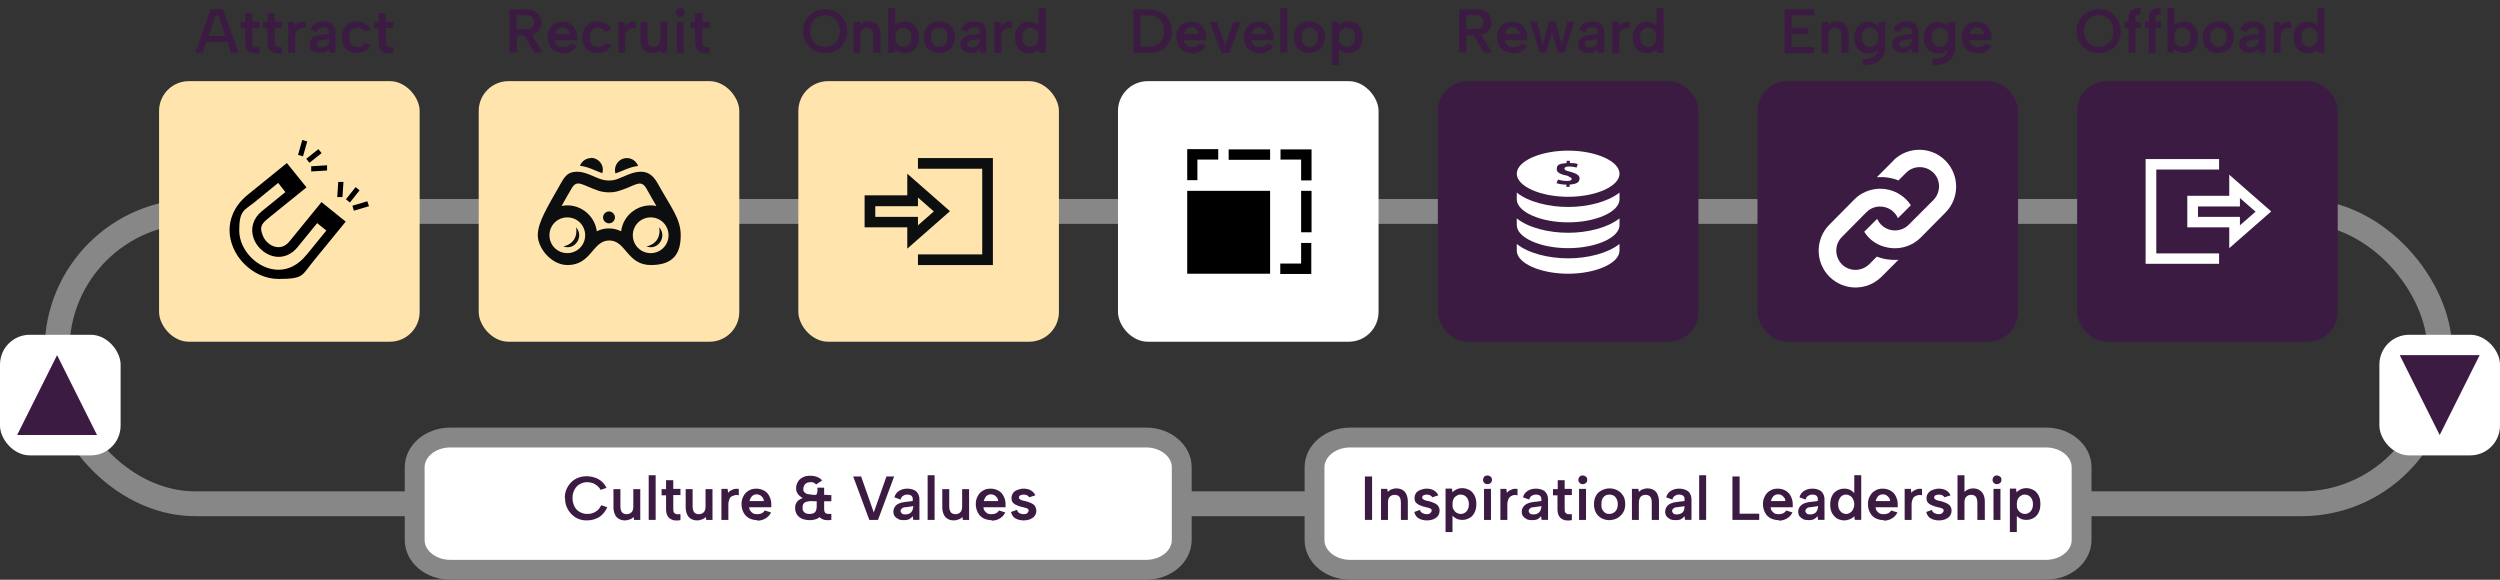
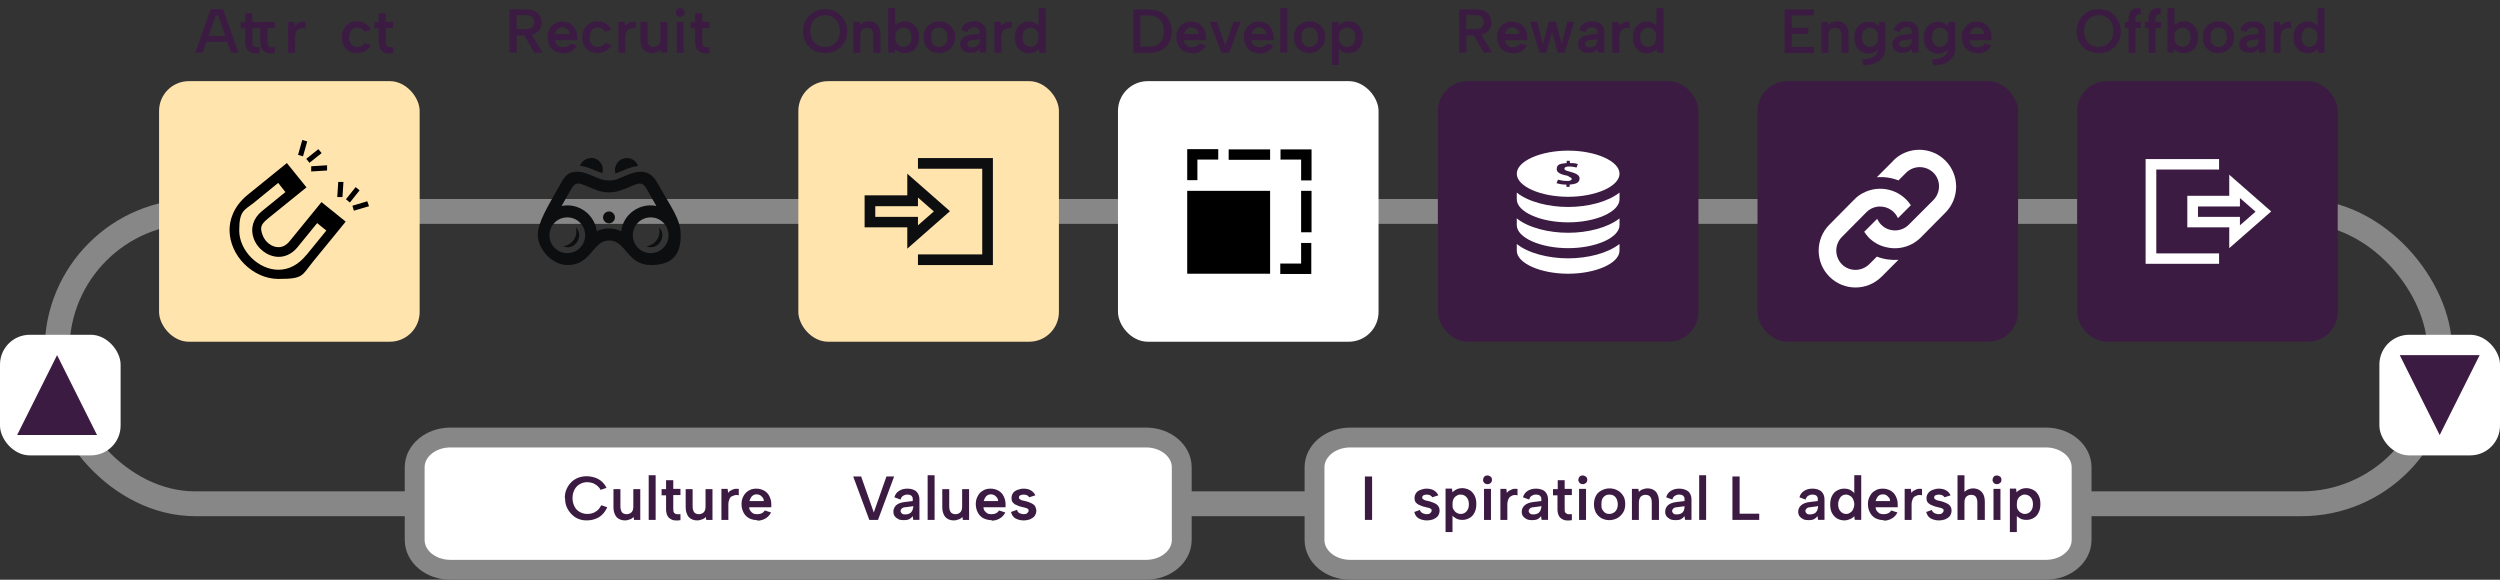
<svg xmlns="http://www.w3.org/2000/svg" viewBox="0 0 1007.4 233.6">
  <rect x="0" y="0" width="1007.4" height="233.6" fill="#333333" stroke="none" />
  <defs>
    <style>      .cls-1 {        fill: #3c1b43;      }      .cls-2 {        isolation: isolate;      }      .cls-3, .cls-4 {        fill: #fff;      }      .cls-5 {        fill: #0d0e0f;      }      .cls-6 {        fill: #ffe5ad;      }      .cls-7 {        fill: none;        stroke-width: 10px;      }      .cls-7, .cls-4 {        stroke: #878787;        stroke-miterlimit: 10;      }      .cls-4 {        stroke-width: 8px;      }    </style>
  </defs>
  <g>
    <g id="Layer_1">
      <g id="Layer_1-2" data-name="Layer_1">
        <g id="Layer_1-2">
          <g id="Layer_1-2-2" data-name="Layer_1-2">
            <g>
              <rect class="cls-7" x="23" y="85.2" width="960.1" height="117.8" rx="55.7" ry="55.7" />
              <rect class="cls-6" x="64.1" y="32.7" width="105" height="105" rx="12" ry="12" />
              <g class="cls-2">
                <g class="cls-2">
                  <g class="cls-2">
                    <path class="cls-1" d="M87.9,6.2h-.9l-5.3,15h-3l6.2-17.5h5l6.2,17.5h-3s-5.2-15-5.2-15ZM82.1,14.5h10.2v2.4h-10.2v-2.4Z" />
                    <path class="cls-1" d="M98.8,8.8v-3.5h2.9v3.5h2.9v2.5h-2.9v5.6c0,.8,0,1.3.4,1.6.3.3.7.5,1.1.5h1.4v2.4c-.7.1-1.4.2-2.1.1-.7,0-1.3-.2-1.9-.6-.6-.3-1-.8-1.3-1.4s-.5-1.5-.5-2.5v-5.6h-1.8v-2.5h1.8Z" />
-                     <path class="cls-1" d="M107.8,8.8v-3.5h2.9v3.5h2.9v2.5h-2.9v5.6c0,.8,0,1.3.4,1.6.3.3.7.5,1.1.5h1.4v2.4c-.7.1-1.4.2-2.1.1-.7,0-1.3-.2-1.9-.6-.6-.3-1-.8-1.3-1.4s-.5-1.5-.5-2.5v-5.6h-1.8v-2.5h1.8Z" />
+                     <path class="cls-1" d="M107.8,8.8v-3.5v3.5h2.9v2.5h-2.9v5.6c0,.8,0,1.3.4,1.6.3.3.7.5,1.1.5h1.4v2.4c-.7.1-1.4.2-2.1.1-.7,0-1.3-.2-1.9-.6-.6-.3-1-.8-1.3-1.4s-.5-1.5-.5-2.5v-5.6h-1.8v-2.5h1.8Z" />
                    <path class="cls-1" d="M116,8.8h2.6l.2,1.6c.3-.4.7-.8,1.2-1s.9-.5,1.5-.6c.5-.1,1.1,0,1.6,0v2.6c-.4-.1-.9-.2-1.4-.1s-.9.3-1.4.5-.8.7-1,1.2-.4,1.2-.4,2v6.3h-2.8v-12.5h0Z" />
-                     <path class="cls-1" d="M132.7,21.2l-.2-1.5c-.4.5-.9.9-1.4,1.2-.6.3-1.3.4-2.2.4s-1.6-.1-2.2-.4-1.1-.7-1.5-1.2c-.3-.5-.5-1.1-.5-1.8,0-1,.4-1.9,1.1-2.6.8-.7,1.9-1.1,3.4-1.3l3.3-.4v-1c0-.4-.2-.8-.5-1.1s-.9-.5-1.7-.5-1.2.2-1.7.5-.8.8-1,1.5l-2.5-.9c.3-1.1.9-2,1.9-2.6.9-.6,2.1-.9,3.4-.9s2.8.4,3.6,1.2,1.2,1.9,1.2,3.1v8.3h-2.6,0ZM132.4,15.8l-3,.4c-.6,0-1.1.2-1.4.5-.3.3-.5.6-.5,1s.2.7.5,1c.3.3.7.4,1.3.4s1.3-.1,1.8-.4c.5-.2.8-.6,1.1-1.1.2-.5.4-1.1.4-1.7v-.2h-.2Z" />
                    <path class="cls-1" d="M143.8,21.4c-1.2,0-2.3-.3-3.2-.8s-1.6-1.3-2.1-2.2c-.5-1-.8-2.1-.8-3.3s.3-2.4.8-3.4,1.2-1.7,2.2-2.3c.9-.6,2-.8,3.2-.8s2.4.3,3.4.9,1.7,1.4,2.1,2.5l-2.6.8c-.2-.5-.6-.9-1.1-1.2s-1.1-.5-1.8-.5-1.2.2-1.7.5-.9.8-1.1,1.4-.4,1.3-.4,2.1c0,1.2.3,2.1.9,2.8.6.7,1.4,1,2.4,1s1.2-.1,1.8-.4c.5-.3.9-.7,1.2-1.2l2.5.8c-.5,1-1.2,1.8-2.2,2.4s-2.2.9-3.4.9h0Z" />
                    <path class="cls-1" d="M152.6,8.8v-3.5h2.9v3.5h2.9v2.5h-2.9v5.6c0,.8.1,1.3.4,1.6.3.3.7.5,1.1.5h1.4v2.4c-.7.1-1.4.2-2.1.1-.7,0-1.3-.2-1.9-.6-.6-.3-1-.8-1.3-1.4s-.5-1.5-.5-2.5v-5.6h-1.8v-2.5h1.8Z" />
                  </g>
                </g>
              </g>
-               <rect class="cls-6" x="192.9" y="32.7" width="105" height="105" rx="12" ry="12" />
              <g class="cls-2">
                <g class="cls-2">
                  <g class="cls-2">
                    <path class="cls-1" d="M212.1,3.8c1.4,0,2.6.2,3.5.7s1.6,1.1,2,1.9.7,1.7.7,2.6-.1,1.2-.3,1.9c-.2.6-.6,1.2-1.1,1.7s-1.1.9-1.9,1.2c-.8.3-1.7.5-2.9.5h-3.9v6.9h-2.9V3.8h6.8,0ZM215.3,9c0-.9-.3-1.6-.8-2.1s-1.3-.8-2.4-.8h-3.9v5.6h3.9c.7,0,1.3-.1,1.8-.3s.8-.6,1-1,.3-.9.3-1.5h0ZM213.9,13.3l4.8,7.9h-3.4l-4.6-7.9s3.2,0,3.2,0Z" />
                    <path class="cls-1" d="M226.9,21.4c-1.2,0-2.3-.3-3.3-.8-.9-.5-1.7-1.3-2.2-2.3s-.8-2.1-.8-3.4.3-2.3.8-3.2c.5-1,1.2-1.7,2.1-2.2.9-.6,2-.8,3.1-.8s2.2.3,3.1.8c.9.5,1.6,1.2,2.1,2.2s.8,2,.8,3.2,0,.4,0,.6v.7h-8.9c0,.6.2,1.1.5,1.5s.7.7,1.1,1c.4.2,1,.3,1.6.3s1.3-.1,1.9-.4c.6-.3.9-.7,1.2-1.1l2.5.8c-.5,1-1.2,1.8-2.2,2.4s-2.1.9-3.3.9v-.2ZM229.5,13.8c0-.5-.1-1-.4-1.4-.3-.4-.6-.7-1-1-.4-.2-.9-.4-1.5-.4s-.9.1-1.3.3c-.4.2-.8.6-1,1s-.5.9-.6,1.4h5.9,0Z" />
                    <path class="cls-1" d="M240.7,21.4c-1.2,0-2.3-.3-3.2-.8s-1.6-1.3-2.1-2.2c-.5-1-.8-2.1-.8-3.3s.3-2.4.8-3.4,1.2-1.7,2.2-2.3c.9-.6,2-.8,3.2-.8s2.4.3,3.4.9,1.7,1.4,2.1,2.5l-2.6.8c-.2-.5-.6-.9-1.1-1.2s-1.1-.5-1.8-.5-1.2.2-1.7.5-.9.8-1.1,1.4-.4,1.3-.4,2.1c0,1.2.3,2.1.9,2.8.6.7,1.4,1,2.4,1s1.2-.1,1.8-.4c.5-.3.9-.7,1.2-1.2l2.5.8c-.5,1-1.2,1.8-2.2,2.4s-2.2.9-3.4.9h0Z" />
                    <path class="cls-1" d="M249.1,8.8h2.6l.2,1.6c.3-.4.7-.8,1.2-1s.9-.5,1.5-.6c.5-.1,1.1,0,1.6,0v2.6c-.4-.1-.9-.2-1.4-.1s-.9.3-1.4.5-.8.7-1,1.2-.4,1.2-.4,2v6.3h-2.8v-12.5h-.1Z" />
                    <path class="cls-1" d="M269,21.2h-2.6l-.2-1.2c-.4.5-.9.8-1.5,1s-1.2.4-1.9.4c-1,0-1.8-.2-2.5-.6s-1.3-1-1.6-1.8c-.4-.8-.6-1.8-.6-2.9v-7.3h2.8v6.9c0,1,.2,1.8.6,2.4.4.5,1.1.8,1.9.8s1.5-.3,2-.8.7-1.3.7-2.4v-6.9h2.8v12.5h.1Z" />
                    <path class="cls-1" d="M274.1,6.8c-.5,0-1-.2-1.3-.5-.4-.4-.5-.8-.5-1.2s.2-1,.5-1.3c.3-.4.8-.5,1.3-.5s.9.2,1.3.5.5.8.5,1.3-.2.9-.5,1.2c-.4.3-.8.5-1.3.5ZM272.7,8.8h2.8v12.5h-2.8s0-12.5,0-12.5Z" />
                    <path class="cls-1" d="M280.1,8.8v-3.5h2.9v3.5h2.9v2.5h-2.9v5.6c0,.8.1,1.3.4,1.6.3.3.7.5,1.1.5h1.4v2.4c-.7.1-1.4.2-2.1.1-.7,0-1.3-.2-1.9-.6-.6-.3-1-.8-1.3-1.4s-.5-1.5-.5-2.5v-5.6h-1.8v-2.5h1.8Z" />
                  </g>
                </g>
              </g>
              <rect class="cls-6" x="321.7" y="32.7" width="105" height="105" rx="12" ry="12" />
              <g class="cls-2">
                <g class="cls-2">
                  <g class="cls-2">
                    <path class="cls-1" d="M332.5,21.4c-1.2,0-2.4-.2-3.5-.6s-2-1-2.8-1.8-1.4-1.7-1.9-2.8c-.5-1.1-.7-2.3-.7-3.6s.2-2.5.7-3.6c.5-1.1,1.1-2,1.9-2.8s1.8-1.4,2.8-1.9c1.1-.4,2.2-.6,3.5-.6s2.4.2,3.5.6c1.1.4,2,1.1,2.8,1.9s1.4,1.7,1.9,2.8.7,2.3.7,3.6-.2,2.5-.7,3.6-1.1,2-1.9,2.8-1.8,1.4-2.8,1.8c-1.1.4-2.2.6-3.5.6ZM332.5,18.9c1.1,0,2.1-.3,3-.8s1.6-1.3,2.1-2.2.8-2.1.8-3.4-.3-2.5-.8-3.4-1.2-1.7-2.1-2.2-1.9-.8-3-.8-2.2.3-3.1.8-1.6,1.3-2.1,2.2c-.5,1-.8,2.1-.8,3.4s.3,2.4.8,3.4,1.2,1.7,2.1,2.2,1.9.8,3,.8h.1Z" />
                    <path class="cls-1" d="M343.9,8.8h2.6l.2,1.2c.4-.4.9-.8,1.5-1s1.2-.4,1.9-.4c1,0,1.8.2,2.5.6.7.4,1.3,1,1.6,1.8.4.8.6,1.8.6,3v7.3h-2.9v-6.9c0-1.1-.2-1.9-.6-2.4s-1-.8-1.9-.8-1.5.3-2,.8c-.4.5-.7,1.3-.7,2.4v6.9h-2.8v-12.5h0Z" />
                    <path class="cls-1" d="M360.4,10.6c.4-.6,1-1,1.7-1.4s1.6-.6,2.6-.6,2.1.3,2.9.8,1.5,1.3,2,2.2.7,2.1.7,3.4-.2,2.4-.7,3.4-1.1,1.7-2,2.2c-.8.5-1.8.8-2.9.8s-1.7-.2-2.4-.5-1.2-.7-1.6-1.2l-.2,1.5h-2.6V3.2h2.8v7.4h-.4.1ZM367.3,15c0-1.2-.3-2.1-.9-2.8s-1.4-1.1-2.4-1.1-1.1.2-1.6.5-.9.7-1.2,1.3c-.3.6-.4,1.3-.4,2.1s.1,1.5.4,2.1.7,1,1.2,1.3,1,.5,1.6.5c1,0,1.8-.4,2.4-1.1s.9-1.6.9-2.8Z" />
                    <path class="cls-1" d="M378.4,21.4c-1.2,0-2.3-.3-3.2-.8-.9-.5-1.7-1.3-2.2-2.2-.5-1-.8-2.1-.8-3.4s.3-2.5.8-3.4c.5-1,1.3-1.7,2.3-2.2s2-.8,3.2-.8,2.3.3,3.2.8c1,.5,1.7,1.3,2.3,2.2.6,1,.9,2.1.9,3.4s-.3,2.5-.9,3.4c-.6,1-1.4,1.7-2.3,2.2-1,.5-2.1.8-3.3.8ZM378.3,18.9c.6,0,1.1-.1,1.7-.4.5-.3,1-.7,1.3-1.3s.5-1.3.5-2.2-.2-1.6-.5-2.2c-.3-.6-.7-1-1.2-1.3s-1.1-.4-1.7-.4-1.1.1-1.6.4-.9.7-1.2,1.3-.4,1.3-.4,2.2.1,1.6.4,2.2.7,1,1.2,1.3,1,.4,1.6.4h0Z" />
                    <path class="cls-1" d="M394.9,21.2l-.2-1.5c-.4.5-.9.9-1.4,1.2-.6.3-1.3.4-2.2.4s-1.6-.1-2.2-.4-1.1-.7-1.5-1.2c-.3-.5-.5-1.1-.5-1.8,0-1,.4-1.9,1.1-2.6.8-.7,1.9-1.1,3.4-1.3l3.3-.4v-1c0-.4-.2-.8-.5-1.1s-.9-.5-1.7-.5-1.2.2-1.7.5-.8.8-1,1.5l-2.5-.9c.3-1.1.9-2,1.9-2.6.9-.6,2.1-.9,3.4-.9s2.8.4,3.6,1.2c.8.8,1.2,1.9,1.2,3.1v8.3h-2.6.1ZM394.7,15.8l-3,.4c-.6,0-1.1.2-1.4.5s-.5.6-.5,1,.2.7.5,1,.7.4,1.3.4,1.3-.1,1.8-.4c.5-.2.8-.6,1.1-1.1.2-.5.4-1.1.4-1.7v-.2h-.2Z" />
                    <path class="cls-1" d="M400.6,8.8h2.6l.2,1.6c.3-.4.7-.8,1.2-1s.9-.5,1.5-.6c.5-.1,1.1,0,1.6,0v2.6c-.4-.1-.9-.2-1.4-.1s-.9.3-1.4.5-.8.7-1,1.2-.4,1.2-.4,2v6.3h-2.8v-12.5h-.1Z" />
                    <path class="cls-1" d="M418.8,10.6h-.3V3.3h2.9v18h-2.6l-.2-1.5c-.4.5-1,.9-1.6,1.2-.7.3-1.5.5-2.4.5s-2.1-.3-2.9-.8-1.5-1.3-2-2.2c-.5-1-.7-2.1-.7-3.4s.2-2.4.7-3.4,1.1-1.7,2-2.2c.8-.5,1.8-.8,2.9-.8s1.9.2,2.6.6c.7.4,1.3.9,1.7,1.4h-.1ZM412,15c0,1.2.3,2.1.9,2.8.6.7,1.4,1.1,2.4,1.1s1.1-.2,1.6-.5.9-.7,1.2-1.3c.3-.6.4-1.3.4-2.1s-.1-1.5-.4-2.1-.7-1-1.2-1.3-1-.5-1.6-.5c-1,0-1.8.4-2.4,1.1-.6.7-.9,1.6-.9,2.8Z" />
                  </g>
                </g>
              </g>
              <rect class="cls-3" x="450.5" y="32.7" width="105" height="105" rx="12" ry="12" />
              <g class="cls-2">
                <g class="cls-2">
                  <g class="cls-2">
                    <path class="cls-1" d="M462.9,3.8c1.9,0,3.5.4,4.9,1.1s2.4,1.7,3.2,3.1,1.2,2.9,1.2,4.7-.4,3.3-1.2,4.6-1.8,2.3-3.2,3-3,1-4.9,1h-6.2V3.8h6.2ZM462.8,18.8c2,0,3.5-.5,4.6-1.6s1.6-2.6,1.6-4.6-.5-3.5-1.6-4.7c-1.1-1.1-2.6-1.7-4.6-1.7h-3.3v12.6h3.3Z" />
                    <path class="cls-1" d="M480.3,21.4c-1.2,0-2.3-.3-3.3-.8-.9-.5-1.7-1.3-2.2-2.3s-.8-2.1-.8-3.4.3-2.3.8-3.2c.5-1,1.2-1.7,2.1-2.2.9-.6,2-.8,3.1-.8s2.2.3,3.1.8,1.6,1.2,2.1,2.2.8,2,.8,3.2,0,.4,0,.6v.7h-8.9c0,.6.2,1.1.5,1.5s.7.7,1.1,1c.4.2,1,.3,1.6.3s1.3-.1,1.9-.4.9-.7,1.2-1.1l2.5.8c-.5,1-1.2,1.8-2.2,2.4s-2.1.9-3.3.9v-.2ZM483,13.8c0-.5-.1-1-.4-1.4s-.6-.7-1-1c-.4-.2-.9-.4-1.5-.4s-.9.1-1.3.3-.8.6-1,1-.5.9-.6,1.4h5.9-.1Z" />
                    <path class="cls-1" d="M490.4,8.8l3.3,9.5,3.3-9.5h3l-4.7,12.5h-3.1l-4.8-12.5h3.1,0Z" />
                    <path class="cls-1" d="M507.5,21.4c-1.2,0-2.3-.3-3.3-.8-.9-.5-1.7-1.3-2.2-2.3s-.8-2.1-.8-3.4.3-2.3.8-3.2c.5-1,1.2-1.7,2.1-2.2.9-.6,2-.8,3.1-.8s2.2.3,3.1.8,1.6,1.2,2.1,2.2.8,2,.8,3.2,0,.4,0,.6v.7h-8.9c0,.6.2,1.1.5,1.5s.7.7,1.1,1c.4.2,1,.3,1.6.3s1.3-.1,1.9-.4.9-.7,1.2-1.1l2.5.8c-.5,1-1.2,1.8-2.2,2.4s-2.1.9-3.3.9v-.2ZM510.2,13.8c0-.5-.1-1-.4-1.4s-.6-.7-1-1-.9-.4-1.5-.4-.9.1-1.3.3-.8.6-1,1-.5.9-.6,1.4h5.9-.1Z" />
                    <path class="cls-1" d="M515.9,3.2h2.8v18h-2.8V3.2Z" />
                    <path class="cls-1" d="M527.6,21.4c-1.2,0-2.3-.3-3.2-.8s-1.7-1.3-2.2-2.2c-.5-1-.8-2.1-.8-3.4s.3-2.5.8-3.4c.5-1,1.3-1.7,2.3-2.2s2-.8,3.2-.8,2.3.3,3.2.8c1,.5,1.7,1.3,2.3,2.2.6,1,.8,2.1.8,3.4s-.3,2.5-.9,3.4-1.4,1.7-2.3,2.2c-1,.5-2.1.8-3.3.8h.1ZM527.6,18.9c.6,0,1.1-.1,1.7-.4.5-.3,1-.7,1.3-1.3.3-.6.5-1.3.5-2.2s-.2-1.6-.5-2.2-.7-1-1.2-1.3-1.1-.4-1.7-.4-1.1.1-1.6.4-.9.7-1.2,1.3-.4,1.3-.4,2.2,0,1.6.4,2.2.7,1,1.2,1.3,1,.4,1.6.4h0Z" />
                    <path class="cls-1" d="M539.2,19.4h.3v6.8h-2.8V8.8h2.6l.2,1.5c.4-.5,1-.9,1.6-1.2s1.5-.5,2.4-.5,2,.3,2.9.8,1.5,1.3,2,2.2c.5,1,.7,2.1.7,3.4s-.2,2.4-.7,3.4-1.1,1.7-2,2.2-1.8.8-2.9.8-1.9-.2-2.6-.6c-.7-.4-1.3-.9-1.7-1.4ZM546.1,15c0-1.2-.3-2.1-.9-2.8s-1.4-1.1-2.4-1.1-1.2.2-1.7.5-.9.7-1.2,1.3-.4,1.3-.4,2.1,0,1.5.4,2.1.7,1,1.2,1.3,1,.5,1.7.5c1,0,1.8-.4,2.4-1.1.6-.7.9-1.6.9-2.8Z" />
                  </g>
                </g>
              </g>
              <rect class="cls-1" x="579.4" y="32.7" width="105" height="105" rx="12" ry="12" />
              <g class="cls-2">
                <g class="cls-2">
                  <g class="cls-2">
                    <path class="cls-1" d="M594.8,3.8c1.4,0,2.6.2,3.5.7s1.6,1.1,2,1.9.7,1.7.7,2.6,0,1.2-.3,1.9c-.2.6-.6,1.2-1.1,1.7s-1.1.9-1.9,1.2c-.8.3-1.7.5-2.9.5h-3.9v6.9h-2.9V3.8h6.8ZM597.9,9c0-.9-.3-1.6-.8-2.1s-1.3-.8-2.4-.8h-3.9v5.6h3.9c.7,0,1.3-.1,1.8-.3s.8-.6,1-1,.3-.9.3-1.5h.1ZM596.5,13.3l4.8,7.9h-3.4l-4.6-7.9s3.2,0,3.2,0Z" />
                    <path class="cls-1" d="M609.5,21.4c-1.2,0-2.3-.3-3.3-.8-.9-.5-1.7-1.3-2.2-2.3s-.8-2.1-.8-3.4.3-2.3.8-3.2c.5-1,1.2-1.7,2.2-2.2.9-.6,2-.8,3.1-.8s2.2.3,3.2.8c.9.5,1.6,1.2,2.1,2.2s.8,2,.8,3.2,0,.4,0,.6v.7h-8.9c0,.6.2,1.1.5,1.5s.7.7,1.1,1,1,.3,1.6.3,1.3-.1,1.9-.4c.6-.3.9-.7,1.2-1.1l2.5.8c-.5,1-1.2,1.8-2.2,2.4s-2.1.9-3.3.9l-.3-.2ZM612.2,13.8c0-.5,0-1-.4-1.4-.3-.4-.6-.7-1-1-.4-.2-.9-.4-1.5-.4s-.9.1-1.3.3-.8.6-1,1-.5.9-.6,1.4h5.9-.1Z" />
                    <path class="cls-1" d="M623.2,21.2h-2.8l-3.9-12.5h2.9l2.3,9.2,2.4-9.2h2.8l2.4,9.1,2.3-9.1h2.8l-3.9,12.5h-2.8l-2.3-8.4-2.3,8.4h0Z" />
                    <path class="cls-1" d="M643.9,21.2l-.2-1.5c-.4.5-.9.9-1.4,1.2s-1.3.4-2.2.4-1.6-.1-2.2-.4c-.6-.3-1.1-.7-1.5-1.2-.3-.5-.5-1.1-.5-1.8,0-1,.4-1.9,1.1-2.6.8-.7,1.9-1.1,3.4-1.3l3.3-.4v-1c0-.4-.2-.8-.5-1.1-.4-.3-.9-.5-1.7-.5s-1.2.2-1.7.5-.8.8-1,1.5l-2.5-.9c.3-1.1.9-2,1.9-2.6.9-.6,2.1-.9,3.4-.9s2.8.4,3.7,1.2c.8.8,1.2,1.9,1.2,3.1v8.3h-2.6ZM643.6,15.8l-3,.4c-.6,0-1.1.2-1.4.5-.3.3-.5.6-.5,1s.2.7.5,1,.7.4,1.3.4,1.3-.1,1.8-.4c.5-.2.8-.6,1.1-1.1.2-.5.3-1.1.3-1.7v-.2h0Z" />
                    <path class="cls-1" d="M649.6,8.8h2.6l.2,1.6c.3-.4.7-.8,1.2-1s.9-.5,1.5-.6c.5-.1,1.1,0,1.6,0v2.6c-.4-.1-.9-.2-1.4-.1-.5,0-.9.3-1.4.5s-.8.7-1,1.2-.4,1.2-.4,2v6.3h-2.8v-12.5h0Z" />
                    <path class="cls-1" d="M667.8,10.6h-.3V3.3h2.9v18h-2.6l-.2-1.5c-.4.5-1,.9-1.6,1.2-.7.3-1.5.5-2.4.5s-2.1-.3-2.9-.8c-.8-.5-1.5-1.3-2-2.2s-.7-2.1-.7-3.4.2-2.4.7-3.4,1.1-1.7,2-2.2c.8-.5,1.8-.8,2.9-.8s1.9.2,2.6.6c.7.4,1.3.9,1.7,1.4h-.1ZM660.9,15c0,1.2.3,2.1.9,2.8.6.7,1.4,1.1,2.4,1.1s1.1-.2,1.6-.5.9-.7,1.2-1.3c.3-.6.4-1.3.4-2.1s0-1.5-.4-2.1c-.3-.6-.7-1-1.2-1.3s-1-.5-1.6-.5c-1,0-1.8.4-2.4,1.1-.6.7-.9,1.6-.9,2.8Z" />
                  </g>
                </g>
              </g>
              <rect class="cls-1" x="708.2" y="32.7" width="105" height="105" rx="12" ry="12" />
              <g class="cls-2">
                <g class="cls-2">
                  <g class="cls-2">
                    <path class="cls-1" d="M731,6.2h-9v5h6.7v2.5h-6.7v5.2h9v2.5h-11.9V3.8h11.9v2.5h0Z" />
                    <path class="cls-1" d="M734,8.8h2.6l.2,1.2c.4-.4.9-.8,1.5-1s1.2-.4,1.9-.4c1,0,1.8.2,2.5.6s1.3,1,1.6,1.8c.4.8.6,1.8.6,3v7.3h-2.9v-6.9c0-1.1-.2-1.9-.6-2.4-.4-.5-1-.8-1.9-.8s-1.5.3-2,.8c-.4.5-.7,1.3-.7,2.4v6.9h-2.8v-12.5h0Z" />
                    <path class="cls-1" d="M757.1,8.8h2.6v10.7c0,1.4-.4,2.6-1.1,3.6-.7,1-1.7,1.8-3,2.4s-2.9.8-4.8.8l-.4-2.4c2.1,0,3.7-.5,4.8-1.2,1.1-.8,1.6-1.8,1.6-3.2h.3c-.4.6-.9,1-1.6,1.5-.7.4-1.6.6-2.6.6s-2.1-.3-3-.8-1.5-1.3-2-2.2c-.5-1-.7-2.1-.7-3.4s.2-2.4.7-3.4,1.1-1.7,2-2.2,1.8-.8,3-.8,1.2,0,1.7.2,1,.4,1.4.6c.4.3.7.5,1,.9l.2-1.5v-.2ZM750.3,15c0,1.2.3,2.1.9,2.8.6.7,1.4,1.1,2.4,1.1s1.1-.2,1.6-.5.9-.8,1.2-1.3c.3-.6.4-1.3.4-2.1s0-1.5-.4-2.1c-.3-.6-.7-1-1.2-1.3s-1-.5-1.6-.5c-1,0-1.8.4-2.4,1.1-.6.7-.9,1.6-.9,2.8Z" />
                    <path class="cls-1" d="M770.5,21.2l-.2-1.5c-.4.5-.9.9-1.4,1.2-.6.3-1.3.4-2.2.4s-1.6-.1-2.2-.4c-.6-.3-1.1-.7-1.5-1.2-.3-.5-.5-1.1-.5-1.8,0-1,.4-1.9,1.2-2.6.8-.7,1.9-1.1,3.4-1.3l3.3-.4v-1c0-.4-.2-.8-.5-1.1s-.9-.5-1.7-.5-1.2.2-1.7.5-.8.8-1,1.5l-2.5-.9c.3-1.1.9-2,1.9-2.6.9-.6,2.1-.9,3.4-.9s2.8.4,3.6,1.2,1.2,1.9,1.2,3.1v8.3h-2.6ZM770.2,15.8l-3,.4c-.6,0-1.1.2-1.4.5-.3.3-.5.6-.5,1s.2.7.5,1,.7.4,1.3.4,1.3-.1,1.8-.4c.5-.2.8-.6,1.1-1.1.2-.5.4-1.1.4-1.7v-.2h-.2Z" />
                    <path class="cls-1" d="M785.3,8.8h2.6v10.7c0,1.4-.4,2.6-1.1,3.6-.7,1-1.7,1.8-3,2.4s-2.9.8-4.8.8l-.5-2.4c2.1,0,3.7-.5,4.8-1.2s1.6-1.8,1.6-3.2h.3c-.4.6-.9,1-1.7,1.5-.7.4-1.6.6-2.6.6s-2.1-.3-3-.8c-.8-.5-1.5-1.3-2-2.2-.5-1-.7-2.1-.7-3.4s.2-2.4.7-3.4,1.1-1.7,2-2.2c.8-.5,1.8-.8,3-.8s1.2,0,1.7.2,1,.4,1.3.6c.4.3.7.5,1,.9l.2-1.5.2-.2ZM778.5,15c0,1.2.3,2.1.9,2.8.6.7,1.4,1.1,2.4,1.1s1.1-.2,1.6-.5.9-.8,1.2-1.3c.3-.6.4-1.3.4-2.1s0-1.5-.4-2.1c-.3-.6-.7-1-1.2-1.3s-1-.5-1.6-.5c-1,0-1.8.4-2.4,1.1-.6.7-.9,1.6-.9,2.8Z" />
                    <path class="cls-1" d="M796.8,21.4c-1.2,0-2.3-.3-3.3-.8-.9-.5-1.7-1.3-2.2-2.3s-.8-2.1-.8-3.4.3-2.3.8-3.2c.5-1,1.2-1.7,2.1-2.2.9-.6,2-.8,3.1-.8s2.2.3,3.1.8c.9.5,1.6,1.2,2.1,2.2s.8,2,.8,3.2,0,.4,0,.6v.7h-8.9c0,.6.2,1.1.5,1.5s.7.7,1.1,1c.4.2,1,.3,1.6.3s1.3-.1,1.9-.4c.6-.3.9-.7,1.2-1.1l2.5.8c-.5,1-1.2,1.8-2.2,2.4s-2.1.9-3.3.9v-.2ZM799.5,13.8c0-.5,0-1-.4-1.4-.3-.4-.6-.7-1-1s-.9-.4-1.5-.4-.9.1-1.3.3c-.4.2-.8.6-1,1s-.5.9-.6,1.4h5.8Z" />
                  </g>
                </g>
              </g>
              <rect class="cls-1" x="837" y="32.7" width="105" height="105" rx="12" ry="12" />
              <g class="cls-2">
                <g class="cls-2">
                  <g class="cls-2">
                    <path class="cls-1" d="M845.7,21.4c-1.2,0-2.4-.2-3.5-.6s-2-1-2.8-1.8-1.4-1.7-1.9-2.8c-.5-1.1-.7-2.3-.7-3.6s.2-2.5.7-3.6c.5-1.1,1.1-2,1.9-2.8s1.8-1.4,2.8-1.9c1.1-.4,2.2-.6,3.5-.6s2.4.2,3.5.6c1.1.4,2,1.1,2.8,1.9s1.4,1.7,1.9,2.8.7,2.3.7,3.6-.2,2.5-.7,3.6-1.1,2-1.9,2.8c-.8.8-1.8,1.4-2.8,1.8-1.1.4-2.2.6-3.5.6ZM845.7,18.9c1.1,0,2.1-.3,3-.8s1.6-1.3,2.1-2.2.8-2.1.8-3.4-.3-2.5-.8-3.4-1.2-1.7-2.1-2.2c-.9-.5-1.9-.8-3-.8s-2.2.3-3,.8c-.9.5-1.6,1.3-2.1,2.2-.5,1-.8,2.1-.8,3.4s.3,2.4.8,3.4,1.2,1.7,2.1,2.2c.9.5,1.9.8,3,.8Z" />
                    <path class="cls-1" d="M857.7,7.5c0-1,.2-1.8.5-2.5.4-.7.9-1.1,1.6-1.4.7-.3,1.6-.4,2.8-.3v2.5c-.8,0-1.3,0-1.6.3s-.5.8-.5,1.5v1.2h2.2v2.5h-2.2v10h-2.8v-10h-1.5v-2.5h1.5s0-1.3,0-1.3Z" />
                    <path class="cls-1" d="M865.8,7.5c0-1,.2-1.8.5-2.5.4-.7.9-1.1,1.6-1.4.7-.3,1.6-.4,2.8-.3v2.5c-.8,0-1.3,0-1.6.3s-.5.8-.5,1.5v1.2h2.2v2.5h-2.2v10h-2.8v-10h-1.5v-2.5h1.5s0-1.3,0-1.3Z" />
                    <path class="cls-1" d="M875.8,10.6c.4-.6,1-1,1.7-1.4s1.6-.6,2.6-.6,2.1.3,2.9.8c.8.5,1.5,1.3,2,2.2.5,1,.7,2.1.7,3.4s-.2,2.4-.7,3.4-1.1,1.7-2,2.2c-.8.5-1.8.8-2.9.8s-1.7-.2-2.4-.5-1.2-.7-1.6-1.2l-.2,1.5h-2.5V3.2h2.8v7.4h-.4,0ZM882.7,15c0-1.2-.3-2.1-.9-2.8-.6-.7-1.4-1.1-2.4-1.1s-1.1.2-1.6.5-.9.7-1.2,1.3-.4,1.3-.4,2.1,0,1.5.4,2.1c.3.6.7,1,1.2,1.3s1,.5,1.6.5c1,0,1.8-.4,2.4-1.1.6-.7.9-1.6.9-2.8Z" />
                    <path class="cls-1" d="M893.8,21.4c-1.2,0-2.3-.3-3.2-.8s-1.7-1.3-2.2-2.2c-.5-1-.8-2.1-.8-3.4s.3-2.5.8-3.4c.5-1,1.3-1.7,2.3-2.2s2-.8,3.2-.8,2.3.3,3.2.8c1,.5,1.7,1.3,2.3,2.2.6,1,.8,2.1.8,3.4s-.3,2.5-.9,3.4-1.4,1.7-2.3,2.2c-1,.5-2.1.8-3.3.8h.1ZM893.8,18.9c.6,0,1.1-.1,1.7-.4.5-.3,1-.7,1.3-1.3.3-.6.5-1.3.5-2.2s-.2-1.6-.5-2.2-.7-1-1.2-1.3-1.1-.4-1.7-.4-1.1.1-1.6.4-.9.7-1.2,1.3-.4,1.3-.4,2.2,0,1.6.4,2.2.7,1,1.2,1.3,1,.4,1.6.4h0Z" />
                    <path class="cls-1" d="M910.3,21.2l-.2-1.5c-.4.5-.9.9-1.4,1.2s-1.3.4-2.2.4-1.6-.1-2.2-.4c-.6-.3-1.1-.7-1.5-1.2-.3-.5-.5-1.1-.5-1.8,0-1,.4-1.9,1.1-2.6.8-.7,1.9-1.1,3.4-1.3l3.3-.4v-1c0-.4-.2-.8-.5-1.1-.4-.3-.9-.5-1.7-.5s-1.2.2-1.7.5-.8.8-1,1.5l-2.5-.9c.3-1.1.9-2,1.9-2.6.9-.6,2.1-.9,3.4-.9s2.8.4,3.7,1.2c.8.8,1.2,1.9,1.2,3.1v8.3h-2.6ZM910.1,15.8l-3,.4c-.6,0-1.1.2-1.4.5-.3.3-.5.6-.5,1s.2.7.5,1,.7.4,1.3.4,1.3-.1,1.8-.4c.5-.2.8-.6,1.1-1.1.2-.5.3-1.1.3-1.7v-.2h0Z" />
                    <path class="cls-1" d="M916.1,8.8h2.6l.2,1.6c.3-.4.7-.8,1.2-1s.9-.5,1.5-.6c.5-.1,1.1,0,1.6,0v2.6c-.4-.1-.9-.2-1.4-.1-.5,0-.9.3-1.4.5s-.8.7-1,1.2-.4,1.2-.4,2v6.3h-2.8v-12.5h0Z" />
                    <path class="cls-1" d="M934.2,10.6h-.3V3.3h2.8v18h-2.6l-.2-1.5c-.4.5-1,.9-1.7,1.2s-1.5.5-2.4.5-2.1-.3-2.9-.8-1.5-1.3-2-2.2c-.5-1-.7-2.1-.7-3.4s.2-2.4.7-3.4,1.1-1.7,2-2.2,1.8-.8,2.9-.8,1.9.2,2.6.6c.7.4,1.3.9,1.7,1.4h.1ZM927.4,15c0,1.2.3,2.1.9,2.8.6.7,1.4,1.1,2.3,1.1s1.1-.2,1.6-.5.9-.7,1.2-1.3.5-1.3.5-2.1-.2-1.5-.5-2.1-.7-1-1.2-1.3-1-.5-1.6-.5c-1,0-1.8.4-2.3,1.1s-.9,1.6-.9,2.8Z" />
                  </g>
                </g>
              </g>
              <path class="cls-4" d="M181.5,176.3h280.3c8,0,14.4,5.4,14.4,12v29.3c0,6.6-6.4,12-14.4,12H181.5c-8,0-14.4-5.4-14.4-12v-29.3c0-6.6,6.4-12,14.4-12Z" />
              <g class="cls-2">
                <g class="cls-2">
                  <g class="cls-2">
                    <path class="cls-1" d="M227.6,200.7c0-1.3.2-2.5.7-3.6s1.1-2,1.9-2.8c.8-.8,1.8-1.4,2.8-1.8,1.1-.4,2.2-.6,3.5-.6s3.3.4,4.7,1.2,2.5,2,3.2,3.5l-2.4.8c-.4-.8-.9-1.3-1.5-1.8-.6-.4-1.2-.8-1.9-1s-1.3-.3-2-.3c-1.1,0-2.1.3-3,.8s-1.6,1.3-2.1,2.2c-.5,1-.8,2.1-.8,3.4s.3,2.4.8,3.4,1.2,1.7,2.1,2.2c.9.5,1.9.8,3,.8s1.4-.1,2.1-.3c.7-.2,1.4-.6,2-1.1s1.1-1.2,1.6-2.1l2.4.8c-.8,1.8-1.9,3.1-3.3,4-1.4.8-3,1.3-4.8,1.3s-2.4-.2-3.5-.6c-1.1-.4-2-1.1-2.8-1.9-.8-.8-1.4-1.7-1.9-2.8s-.7-2.3-.7-3.6h-.1Z" />
                    <path class="cls-1" d="M258.1,209.5h-2.6l-.2-1.2c-.4.5-.9.8-1.5,1s-1.2.4-1.9.4c-1,0-1.8-.2-2.5-.6-.7-.4-1.3-1-1.6-1.8-.4-.8-.6-1.8-.6-2.9v-7.3h2.8v6.9c0,1,.2,1.8.6,2.4.4.5,1.1.8,1.9.8s1.5-.3,2-.8.7-1.3.7-2.4v-6.9h2.8v12.5h.1Z" />
                    <path class="cls-1" d="M261.4,191.5h2.8v18h-2.8v-18Z" />
                    <path class="cls-1" d="M268.4,197v-3.5h2.9v3.5h2.9v2.5h-2.9v5.6c0,.8.1,1.3.4,1.6s.7.5,1.1.5h1.4v2.4c-.7.1-1.4.2-2.1.1-.7,0-1.3-.2-1.9-.6-.6-.3-1-.8-1.3-1.4s-.5-1.5-.5-2.5v-5.6h-1.8v-2.5h1.8Z" />
                    <path class="cls-1" d="M287.2,209.5h-2.6l-.2-1.2c-.4.5-.9.8-1.5,1s-1.2.4-1.9.4c-1,0-1.8-.2-2.5-.6-.7-.4-1.3-1-1.6-1.8-.4-.8-.6-1.8-.6-2.9v-7.3h2.8v6.9c0,1,.2,1.8.6,2.4.4.5,1.1.8,1.9.8s1.5-.3,2-.8.7-1.3.7-2.4v-6.9h2.8v12.5h.1Z" />
                    <path class="cls-1" d="M290.6,197h2.6l.2,1.6c.3-.4.7-.8,1.2-1s.9-.5,1.5-.6c.5-.1,1.1,0,1.6,0v2.6c-.4-.1-.9-.2-1.4-.1s-.9.3-1.4.5-.8.7-1,1.2-.4,1.2-.4,2v6.3h-2.8v-12.5h-.1Z" />
                    <path class="cls-1" d="M305.1,209.6c-1.2,0-2.3-.3-3.3-.8-.9-.5-1.7-1.3-2.2-2.3s-.8-2.1-.8-3.4.3-2.3.8-3.2c.5-1,1.2-1.7,2.1-2.2.9-.6,2-.8,3.1-.8s2.2.3,3.1.8,1.6,1.2,2.1,2.2.8,2,.8,3.2,0,.4,0,.6v.7h-8.9c0,.6.2,1.1.5,1.5s.7.7,1.1,1c.4.2,1,.3,1.6.3s1.3-.1,1.9-.4c.6-.3.9-.7,1.2-1.1l2.5.8c-.5,1-1.2,1.8-2.2,2.4s-2.1.9-3.3.9v-.2ZM307.8,202c0-.5-.1-1-.4-1.4s-.6-.7-1-1c-.4-.2-.9-.4-1.5-.4s-.9.1-1.3.3-.8.6-1,1-.5.9-.6,1.4h5.9-.1Z" />
-                     <path class="cls-1" d="M328.8,195.2c-.2-.3-.5-.5-.9-.7s-.8-.2-1.4-.2c-.9,0-1.6.3-2.1.8-.4.5-.7,1.2-.7,2s.2,1,.5,1.3.7.6,1.3.7,1.3.2,2.1.3h5.9v2.5h-5.9c-1.5,0-2.5.2-3.2.5-.7.4-1,1.1-1,2.1s0,1,.3,1.4c.2.4.5.7.9.9s1,.3,1.7.3c1,0,1.8-.3,2.2-.8s.6-1.3.6-2.4v-3.5h2.9v3.5c0,1.4-.2,2.5-.7,3.3s-1.1,1.4-2,1.8-1.9.6-3,.6-2.3-.2-3.2-.6c-.9-.4-1.5-1-2-1.7-.4-.7-.7-1.6-.7-2.5s.1-1.4.4-2c.3-.5.6-1,1.1-1.3.5-.4,1-.6,1.6-.8h0c-.5-.3-.9-.5-1.3-.9-.4-.3-.8-.8-1-1.3-.3-.5-.4-1.1-.4-1.8s.2-1.7.7-2.5c.4-.8,1.1-1.4,1.9-1.8.8-.5,1.9-.7,3.1-.7s2,.2,2.8.5,1.5.8,2,1.4l-2.4,1.6h0ZM328,199.4h.7c.2,0,.4-.2.5-.5s.2-.7.2-1.2v-1.2h2.7v3h2.9v2.5h-2.9v3.1c0,.8.2,1.3.5,1.6s.8.4,1.4.4.3,0,.5,0h.5v2.4c-.2,0-.5,0-.8.1s-.5,0-.7,0c-.8,0-1.5-.1-2.1-.4-.7-.3-1.2-.8-1.6-1.4-.4-.7-.6-1.6-.6-2.7v-3.1h-1.8v-2.4h.6v-.2Z" />
                    <path class="cls-1" d="M357.1,192h3.2l-6.5,17.5h-3.5l-6.5-17.5h3.2l5.1,14.5,5.1-14.5h-.1Z" />
                    <path class="cls-1" d="M368,209.5l-.2-1.5c-.4.5-.9.9-1.4,1.2-.6.3-1.3.4-2.2.4s-1.6-.1-2.2-.4c-.6-.3-1.1-.7-1.5-1.2-.3-.5-.5-1.1-.5-1.8,0-1,.4-1.9,1.1-2.6.8-.7,1.9-1.1,3.4-1.3l3.3-.4v-1c0-.4-.2-.8-.5-1.1s-.9-.5-1.7-.5-1.2.2-1.7.5-.8.8-1,1.5l-2.5-.9c.3-1.1.9-2,1.9-2.6.9-.6,2.1-.9,3.4-.9s2.8.4,3.6,1.2c.8.8,1.2,1.9,1.2,3.1v8.3h-2.6.1ZM367.8,204l-3,.4c-.6,0-1.1.2-1.4.5s-.5.6-.5,1,.2.7.5,1,.7.4,1.3.4,1.3-.1,1.8-.4c.5-.2.8-.6,1.1-1.1.2-.5.4-1.1.4-1.7v-.2h-.2Z" />
                    <path class="cls-1" d="M373.8,191.5h2.8v18h-2.8v-18Z" />
                    <path class="cls-1" d="M390.6,209.5h-2.6l-.2-1.2c-.4.5-.9.8-1.5,1s-1.2.4-1.9.4c-1,0-1.8-.2-2.5-.6-.7-.4-1.3-1-1.6-1.8-.4-.8-.6-1.8-.6-2.9v-7.3h2.8v6.9c0,1,.2,1.8.6,2.4.4.5,1.1.8,1.9.8s1.5-.3,2-.8.7-1.3.7-2.4v-6.9h2.8v12.5h.1Z" />
                    <path class="cls-1" d="M399.5,209.6c-1.2,0-2.3-.3-3.3-.8-.9-.5-1.7-1.3-2.2-2.3s-.8-2.1-.8-3.4.3-2.3.8-3.2c.5-1,1.2-1.7,2.1-2.2.9-.6,2-.8,3.1-.8s2.2.3,3.1.8,1.6,1.2,2.1,2.2.8,2,.8,3.2,0,.4,0,.6v.7h-8.9c0,.6.2,1.1.5,1.5s.7.7,1.1,1c.4.2,1,.3,1.6.3s1.3-.1,1.9-.4c.6-.3.9-.7,1.2-1.1l2.5.8c-.5,1-1.2,1.8-2.2,2.4s-2.1.9-3.3.9v-.2ZM402.2,202c0-.5-.1-1-.4-1.4s-.6-.7-1-1c-.4-.2-.9-.4-1.5-.4s-.9.1-1.3.3-.8.6-1,1-.5.9-.6,1.4h5.9-.1Z" />
                    <path class="cls-1" d="M409.8,205.4c.1.5.3.8.6,1.1s.6.4,1,.5.7.2,1,.2c.7,0,1.2-.1,1.5-.4s.6-.6.6-1-.1-.6-.4-.8c-.2-.2-.6-.3-1-.4s-.8-.2-1.2-.3c-.5-.1-.9-.2-1.4-.4s-1-.4-1.4-.6c-.5-.3-.8-.6-1.1-1-.3-.4-.4-.9-.4-1.6s.2-1.4.6-2,1-1,1.8-1.3,1.6-.5,2.5-.5,2.1.2,2.9.7,1.4,1.1,1.8,2l-2.5.8c-.1-.2-.3-.5-.5-.6-.2-.2-.5-.3-.8-.4-.3,0-.6-.1-.9-.1-.5,0-1,.1-1.4.3s-.5.5-.5.9,0,.4.2.5.3.3.5.4c.2.1.5.2.8.3.3,0,.6.1,1,.2.5.1,1.1.3,1.6.5s1,.4,1.5.7c.4.3.8.6,1,1.1s.4,1,.4,1.6-.2,1.4-.6,2-1,1-1.8,1.4c-.8.3-1.7.5-2.8.5s-2.3-.3-3.2-.8c-.9-.5-1.5-1.4-1.8-2.6l2.5-.9h-.1Z" />
                  </g>
                </g>
              </g>
              <path class="cls-4" d="M544.1,176.3h280.3c8,0,14.4,5.4,14.4,12v29.3c0,6.6-6.4,12-14.4,12h-280.3c-8,0-14.4-5.4-14.4-12v-29.3c0-6.6,6.4-12,14.4-12Z" />
              <g class="cls-2">
                <g class="cls-2">
                  <g class="cls-2">
                    <path class="cls-1" d="M550,192h2.9v17.5h-2.9v-17.5Z" />
-                     <path class="cls-1" d="M556.5,197h2.5l.2,1.2c.4-.4.9-.8,1.5-1s1.2-.4,1.9-.4c1,0,1.8.2,2.5.6.7.4,1.3,1,1.6,1.8.4.8.6,1.8.6,3v7.3h-2.8v-6.9c0-1.1-.2-1.9-.6-2.4-.4-.5-1-.8-1.9-.8s-1.5.3-2,.8-.7,1.3-.7,2.4v6.9h-2.8v-12.5h0Z" />
                    <path class="cls-1" d="M572.2,205.4c0,.5.3.8.6,1.1.3.2.6.4,1,.5s.7.2,1,.2c.7,0,1.2-.1,1.5-.4s.6-.6.6-1,0-.6-.4-.8c-.2-.2-.6-.3-1-.4s-.8-.2-1.2-.3c-.5-.1-.9-.2-1.4-.4s-1-.4-1.4-.6-.8-.6-1.1-1-.4-.9-.4-1.6.2-1.4.6-2,1-1,1.8-1.3,1.6-.5,2.5-.5,2.1.2,2.9.7,1.4,1.1,1.8,2l-2.5.8c0-.2-.3-.5-.5-.6-.2-.2-.5-.3-.8-.4-.3,0-.6-.1-.9-.1-.5,0-1,.1-1.3.3-.4.2-.5.5-.5.9s0,.4.2.5.3.3.5.4.5.2.8.3.6.1,1,.2c.5.1,1.1.3,1.6.5s1,.4,1.5.7c.4.3.8.6,1,1.1.3.4.4,1,.4,1.6s-.2,1.4-.6,2c-.4.6-1,1-1.8,1.4-.8.3-1.7.5-2.8.5s-2.3-.3-3.2-.8-1.5-1.4-1.8-2.6l2.5-.9h-.2Z" />
                    <path class="cls-1" d="M585,207.6h.3v6.8h-2.8v-17.5h2.6l.2,1.5c.4-.5,1-.9,1.6-1.2s1.5-.5,2.4-.5,2,.3,2.9.8,1.5,1.3,2,2.2c.5,1,.7,2.1.7,3.4s-.2,2.4-.7,3.4-1.1,1.7-2,2.2-1.8.8-2.9.8-1.9-.2-2.6-.6c-.7-.4-1.3-.9-1.7-1.4h0ZM591.9,203.2c0-1.2-.3-2.1-.9-2.8s-1.4-1.1-2.4-1.1-1.2.2-1.7.5-.9.7-1.2,1.3-.4,1.3-.4,2.1,0,1.5.4,2.1.7,1,1.2,1.3,1,.5,1.7.5c1,0,1.8-.4,2.4-1.1.6-.7.9-1.6.9-2.8Z" />
                    <path class="cls-1" d="M599.4,195.1c-.5,0-1-.2-1.3-.5s-.5-.8-.5-1.2.2-1,.5-1.3c.3-.4.8-.5,1.3-.5s.9.2,1.3.5c.4.3.5.8.5,1.3s-.2.9-.5,1.2-.8.5-1.3.5ZM598,197h2.8v12.5h-2.8v-12.5Z" />
                    <path class="cls-1" d="M604.5,197h2.5l.2,1.6c.3-.4.7-.8,1.2-1s.9-.5,1.5-.6c.5-.1,1.1,0,1.6,0v2.6c-.5-.1-.9-.2-1.4-.1-.5,0-.9.3-1.3.5s-.8.7-1,1.2-.4,1.2-.4,2v6.3h-2.8v-12.5h0Z" />
                    <path class="cls-1" d="M621.2,209.5l-.2-1.5c-.4.5-.9.9-1.4,1.2-.6.3-1.3.4-2.2.4s-1.6-.1-2.2-.4c-.6-.3-1.1-.7-1.5-1.2-.3-.5-.5-1.1-.5-1.8,0-1,.4-1.9,1.2-2.6.8-.7,1.9-1.1,3.4-1.3l3.3-.4v-1c0-.4-.2-.8-.5-1.1s-.9-.5-1.7-.5-1.2.2-1.7.5-.8.8-1,1.5l-2.5-.9c.3-1.1.9-2,1.9-2.6.9-.6,2.1-.9,3.4-.9s2.8.4,3.6,1.2,1.2,1.9,1.2,3.1v8.3h-2.6ZM620.9,204l-3,.4c-.6,0-1.1.2-1.4.5-.3.3-.5.6-.5,1s.2.7.5,1,.7.4,1.3.4,1.3-.1,1.8-.4c.5-.2.8-.6,1.1-1.1.2-.5.4-1.1.4-1.7v-.2h-.2Z" />
                    <path class="cls-1" d="M627.7,197v-3.5h2.8v3.5h2.9v2.5h-2.9v5.6c0,.8,0,1.3.4,1.6.3.3.7.5,1.1.5h1.4v2.4c-.7.1-1.4.2-2.1.1-.7,0-1.3-.2-1.9-.6-.6-.3-1-.8-1.3-1.4-.3-.6-.5-1.5-.5-2.5v-5.6h-1.8v-2.5h1.9Z" />
                    <path class="cls-1" d="M637.8,195.1c-.5,0-1-.2-1.3-.5-.3-.4-.5-.8-.5-1.2s.2-1,.5-1.3c.3-.4.8-.5,1.3-.5s.9.2,1.3.5.5.8.5,1.3-.2.9-.5,1.2c-.4.3-.8.5-1.3.5ZM636.3,197h2.8v12.5h-2.8v-12.5Z" />
                    <path class="cls-1" d="M648.5,209.6c-1.2,0-2.3-.3-3.2-.8s-1.7-1.3-2.2-2.2c-.5-1-.8-2.1-.8-3.4s.3-2.5.8-3.4c.5-1,1.3-1.7,2.3-2.2s2-.8,3.2-.8,2.3.3,3.2.8c1,.5,1.7,1.3,2.3,2.2.6,1,.8,2.1.8,3.4s-.3,2.5-.9,3.4-1.4,1.7-2.3,2.2c-1,.5-2.1.8-3.3.8h.1ZM648.4,207.1c.6,0,1.1-.1,1.7-.4.5-.3,1-.7,1.3-1.3s.5-1.3.5-2.2-.2-1.6-.5-2.2-.7-1-1.2-1.3-1.1-.4-1.7-.4-1.1.1-1.6.4-.9.7-1.2,1.3-.4,1.3-.4,2.2,0,1.6.4,2.2.7,1,1.2,1.3,1,.4,1.6.4h0Z" />
                    <path class="cls-1" d="M657.6,197h2.6l.2,1.2c.4-.4.9-.8,1.5-1s1.2-.4,1.9-.4c1,0,1.8.2,2.5.6s1.3,1,1.6,1.8c.4.8.6,1.8.6,3v7.3h-2.9v-6.9c0-1.1-.2-1.9-.6-2.4-.4-.5-1-.8-1.9-.8s-1.5.3-2,.8c-.4.5-.7,1.3-.7,2.4v6.9h-2.8v-12.5h0Z" />
                    <path class="cls-1" d="M679,209.5l-.2-1.5c-.4.5-.9.9-1.4,1.2s-1.3.4-2.2.4-1.6-.1-2.2-.4c-.6-.3-1.1-.7-1.5-1.2-.3-.5-.5-1.1-.5-1.8,0-1,.4-1.9,1.1-2.6.8-.7,1.9-1.1,3.4-1.3l3.3-.4v-1c0-.4-.2-.8-.5-1.1-.4-.3-.9-.5-1.7-.5s-1.2.2-1.7.5-.8.8-1,1.5l-2.5-.9c.3-1.1.9-2,1.9-2.6.9-.6,2.1-.9,3.4-.9s2.8.4,3.7,1.2c.8.8,1.2,1.9,1.2,3.1v8.3h-2.6ZM678.7,204l-3,.4c-.6,0-1.1.2-1.4.5-.3.3-.5.6-.5,1s.2.7.5,1,.7.4,1.3.4,1.3-.1,1.8-.4c.5-.2.8-.6,1.1-1.1.2-.5.3-1.1.3-1.7v-.2h0Z" />
                    <path class="cls-1" d="M684.7,191.5h2.8v18h-2.8v-18Z" />
                    <path class="cls-1" d="M701,192v15h7.9v2.5h-10.8v-17.5h2.9,0Z" />
-                     <path class="cls-1" d="M716.7,209.6c-1.2,0-2.3-.3-3.3-.8-.9-.5-1.7-1.3-2.2-2.3s-.8-2.1-.8-3.4.3-2.3.8-3.2c.5-1,1.2-1.7,2.1-2.2.9-.6,2-.8,3.1-.8s2.2.3,3.1.8c.9.5,1.6,1.2,2.1,2.2s.8,2,.8,3.2,0,.4,0,.6v.7h-8.9c0,.6.2,1.1.5,1.5s.7.7,1.1,1c.4.2,1,.3,1.6.3s1.3-.1,1.9-.4c.6-.3.9-.7,1.2-1.1l2.5.8c-.5,1-1.2,1.8-2.2,2.4-1,.6-2.1.9-3.3.9v-.2ZM719.4,202c0-.5,0-1-.4-1.4-.3-.4-.6-.7-1-1s-.9-.4-1.5-.4-.9.1-1.3.3c-.4.2-.8.6-1,1s-.5.9-.6,1.4h5.8Z" />
                    <path class="cls-1" d="M732.6,209.5l-.2-1.5c-.4.5-.9.9-1.4,1.2-.6.3-1.3.4-2.2.4s-1.6-.1-2.2-.4c-.6-.3-1.1-.7-1.5-1.2-.3-.5-.5-1.1-.5-1.8,0-1,.4-1.9,1.2-2.6.8-.7,1.9-1.1,3.4-1.3l3.3-.4v-1c0-.4-.2-.8-.5-1.1s-.9-.5-1.7-.5-1.2.2-1.7.5-.8.8-1,1.5l-2.5-.9c.3-1.1.9-2,1.9-2.6.9-.6,2.1-.9,3.4-.9s2.8.4,3.6,1.2,1.2,1.9,1.2,3.1v8.3h-2.6ZM732.4,204l-3,.4c-.6,0-1.1.2-1.4.5-.3.3-.5.6-.5,1s.2.7.5,1,.7.4,1.3.4,1.3-.1,1.8-.4c.5-.2.8-.6,1.1-1.1.2-.5.4-1.1.4-1.7v-.2h-.2Z" />
                    <path class="cls-1" d="M747.5,198.8h-.3v-7.3h2.8v18h-2.6l-.2-1.5c-.4.5-1,.9-1.7,1.2s-1.5.5-2.4.5-2.1-.3-2.9-.8-1.5-1.3-2-2.2c-.5-1-.7-2.1-.7-3.4s.2-2.4.7-3.4,1.1-1.7,2-2.2,1.8-.8,2.9-.8,1.9.2,2.6.6c.7.4,1.3.9,1.7,1.4h.1ZM740.7,203.2c0,1.2.3,2.1.9,2.8.6.7,1.4,1.1,2.3,1.1s1.1-.2,1.6-.5.9-.7,1.2-1.3.5-1.3.5-2.1-.2-1.5-.5-2.1-.7-1-1.2-1.3-1-.5-1.6-.5c-1,0-1.8.4-2.3,1.1s-.9,1.6-.9,2.8Z" />
                    <path class="cls-1" d="M759,209.6c-1.2,0-2.3-.3-3.3-.8-.9-.5-1.7-1.3-2.2-2.3s-.8-2.1-.8-3.4.3-2.3.8-3.2c.5-1,1.2-1.7,2.1-2.2.9-.6,2-.8,3.1-.8s2.2.3,3.1.8c.9.5,1.6,1.2,2.1,2.2s.8,2,.8,3.2,0,.4,0,.6v.7h-8.9c0,.6.2,1.1.5,1.5s.7.7,1.1,1c.4.2,1,.3,1.6.3s1.3-.1,1.9-.4c.6-.3.9-.7,1.2-1.1l2.5.8c-.5,1-1.2,1.8-2.2,2.4-1,.6-2.1.9-3.3.9v-.2ZM761.6,202c0-.5,0-1-.4-1.4-.3-.4-.6-.7-1-1s-.9-.4-1.5-.4-.9.1-1.3.3c-.4.2-.8.6-1,1s-.5.9-.6,1.4h5.8Z" />
                    <path class="cls-1" d="M767.4,197h2.6l.2,1.6c.3-.4.7-.8,1.2-1s.9-.5,1.5-.6c.5-.1,1.1,0,1.6,0v2.6c-.4-.1-.9-.2-1.4-.1-.5,0-.9.3-1.4.5s-.8.7-1,1.2-.4,1.2-.4,2v6.3h-2.8v-12.5h0Z" />
                    <path class="cls-1" d="M778.5,205.4c0,.5.3.8.6,1.1.3.2.6.4,1,.5s.7.2,1,.2c.7,0,1.2-.1,1.5-.4s.6-.6.6-1,0-.6-.4-.8c-.2-.2-.6-.3-1-.4s-.8-.2-1.2-.3c-.5-.1-.9-.2-1.4-.4s-1-.4-1.4-.6c-.5-.3-.8-.6-1.1-1s-.4-.9-.4-1.6.2-1.4.7-2c.4-.6,1-1,1.8-1.3s1.6-.5,2.5-.5,2.1.2,2.9.7c.8.5,1.4,1.1,1.8,2l-2.5.8c0-.2-.3-.5-.5-.6-.2-.2-.5-.3-.8-.4-.3,0-.6-.1-.9-.1-.5,0-1,.1-1.4.3s-.5.5-.5.9,0,.4.2.5.3.3.5.4c.2.1.5.2.8.3.3,0,.6.1,1,.2.5.1,1.1.3,1.6.5s1,.4,1.5.7c.4.3.8.6,1,1.1.3.4.4,1,.4,1.6s-.2,1.4-.6,2c-.4.6-1,1-1.8,1.4-.8.3-1.7.5-2.8.5s-2.3-.3-3.2-.8-1.5-1.4-1.8-2.6l2.5-.9h-.2Z" />
                    <path class="cls-1" d="M788.8,191.5h2.8v6.7c.4-.4.9-.7,1.5-1,.6-.2,1.2-.4,2-.4s1.7.2,2.4.6,1.3,1,1.7,1.8.6,1.8.6,3v7.3h-3v-6.9c0-1-.2-1.8-.6-2.4-.4-.5-1-.8-1.9-.8s-1.5.3-2,.8-.7,1.3-.7,2.4v6.9h-2.8v-18h0Z" />
                    <path class="cls-1" d="M804.7,195.1c-.5,0-1-.2-1.3-.5-.3-.4-.5-.8-.5-1.2s.2-1,.5-1.3c.3-.4.8-.5,1.3-.5s.9.2,1.3.5.5.8.5,1.3-.2.9-.5,1.2c-.4.3-.8.5-1.3.5ZM803.3,197h2.8v12.5h-2.8v-12.5Z" />
                    <path class="cls-1" d="M812.3,207.6h.4v6.8h-2.8v-17.5h2.5l.2,1.5c.4-.5,1-.9,1.6-1.2s1.5-.5,2.4-.5,2,.3,2.9.8,1.5,1.3,2,2.2c.5,1,.7,2.1.7,3.4s-.2,2.4-.7,3.4-1.1,1.7-2,2.2c-.8.5-1.8.8-2.9.8s-1.9-.2-2.6-.6c-.7-.4-1.3-.9-1.7-1.4h0ZM819.2,203.2c0-1.2-.3-2.1-.9-2.8-.6-.7-1.4-1.1-2.4-1.1s-1.1.2-1.6.5-.9.7-1.2,1.3-.4,1.3-.4,2.1,0,1.5.4,2.1c.3.6.7,1,1.2,1.3s1,.5,1.6.5c1,0,1.8-.4,2.4-1.1.6-.7.9-1.6.9-2.8Z" />
                  </g>
                </g>
              </g>
              <rect class="cls-3" y="134.9" width="48.6" height="48.6" rx="12" ry="12" />
              <rect class="cls-3" x="958.8" y="134.9" width="48.6" height="48.6" rx="12" ry="12" />
              <polygon class="cls-1" points="23 143.1 23 143.1 39.1 175.3 6.9 175.3 23 143.1" />
              <polygon class="cls-1" points="983.1 175.3 983.1 175.3 967 143.1 999.2 143.1 983.1 175.3" />
              <path class="cls-5" d="M257.1,66.8c-.7-1.8-2.4-3.1-4.5-3.1-3.1,0-5.5,3-4.6,6.2,2.7-.9,5.6-2.6,9-3h.1ZM247.8,87.6c0-1.3-1.1-2.4-2.4-2.4s-2.4,1.1-2.4,2.4,1.1,2.4,2.4,2.4,2.4-1.1,2.4-2.4ZM260.5,99.3c3.5-.7,5.9-3.6,5.1-7.7,3.4,3.6-.4,9.5-5.1,7.7ZM227,99.3c3.5-.7,5.9-3.6,5.1-7.7,3.4,3.6-.4,9.5-5.1,7.7ZM238.2,63.7c-2.1,0-3.8,1.3-4.5,3.1,3.4.4,6.4,2.1,9,3,1-3.2-1.5-6.2-4.6-6.2h.1ZM240.9,76.8c2.9.9,6,1,8.9,0,6.3-2,8.4-4.8,10.7-.8.9,1.7,3.2,5.6,4,7-6.8-1.4-13.4,3.4-14.2,10.2-3-1.5-6.7-1.6-9.8,0-.9-6.8-7.4-11.6-14.2-10.2,1-1.8,2.8-5,4-7,2.2-4,4.4-1.3,10.7.8h-.1ZM258.1,69.2c-3.3,0-6.9,2.1-9.7,3.1-1.9.6-4,.6-6,0-2.9-.9-6.4-3.1-9.7-3.1s-4.7,1.1-6.6,4.5c-5.8,10.2-9.4,16-9.4,21.1s5.4,12,12,12c9.7,0,10-9.9,16.8-9.9s7.1,9.9,16.8,9.9,12-5.4,12-12-3.7-10.9-9.4-21.1c-1.9-3.4-4.2-4.5-6.6-4.5h-.2ZM262.2,102c-4,0-7.2-3.2-7.2-7.2s3.2-7.2,7.2-7.2,7.2,3.2,7.2,7.2-3.2,7.2-7.2,7.2ZM228.6,102c-4,0-7.2-3.2-7.2-7.2s3.2-7.2,7.2-7.2,7.2,3.2,7.2,7.2-3.2,7.2-7.2,7.2Z" />
              <path class="cls-5" d="M369.9,63.7v4.3h25.9v34.5h-25.9v4.3h30.2v-43.1s-30.2,0-30.2,0ZM369.9,79.6l6.4,5.6-6.4,5.6v-3.4h-17.2v-4.3h17.2v-3.4h0ZM365.6,70.1v8.6h-17.2v12.9h17.2v8.6l17.2-15.1-17.2-15.1h0Z" />
              <path class="cls-3" d="M864.6,64.1v42.2h29.6v-4.2h-25.3v-33.8h25.3v-4.2s-29.6,0-29.6,0ZM902.6,79.8l6.3,5.5-6.3,5.5v-3.4h-16.9v-4.2h16.9v-3.4ZM898.3,70.5v8.4h-16.9v12.7h16.9v8.4l16.9-14.8-16.9-14.8h0Z" />
              <path d="M129.5,81.5l-12.8,15.7c-1.3,1.6-2.8,2.4-4.5,2.4-2.7,0-5.4-2.1-6.4-4.9s-.9-4.1,2-6.5c8-6.5,15.7-12.7,15.7-12.7l-7.9-9.8s-10.6,8.6-15.8,12.8c-6,4.9-7.3,10.5-7.3,14.2,0,10.3,9.4,19.7,19.7,19.7s9.3-1.3,14.2-7.3c4.3-5.2,12.9-15.8,12.9-15.8l-9.8-7.9h0ZM123.4,102.8c-3.2,3.9-7,5.9-11.2,5.9-8.1,0-15.8-7.7-15.8-15.8s2-8.1,5.9-11.2c2.8-2.3,6.8-5.5,9.8-8l2.9,3.7c-2.5,2-5.9,4.8-9.6,7.8-3.4,2.8-4.6,6.9-3.2,10.8,1.5,4.3,5.8,7.5,10.1,7.5h0c2,0,5-.7,7.6-3.9l7.9-9.7,3.7,3c-2.4,3-5.6,6.9-7.9,9.7l-.2.2h0ZM124.7,65.6l-1.3-1.6,4.9-3.9,1.3,1.6s-4.9,3.9-4.9,3.9ZM131.8,68.7v-2.1c-.1,0-6.4.4-6.4.4v2.1l6.4-.4ZM120.1,62.4l2,.6,1.7-6-2-.6-1.7,6ZM141,81.6l-1.6-1.3,3.9-4.9,1.6,1.3-3.9,4.9ZM148.7,83.1l-.7-2-6,1.8.6,2,6.1-1.8h0ZM135.9,79.4h2.1l.4-6.1h-2.1l-.4,6.1Z" />
              <path d="M511.8,60.2v4.2h-16.7v-4.2h16.7ZM515.9,64.3h8.4v8.4h4.2v-12.5h-12.5v4.2h-.1ZM482.5,72.7v-8.4h8.4v-4.2h-12.5v12.5h4.2-.1ZM528.5,76.9h-4.2v16.7h4.2v-16.7ZM524.3,97.8v8.4h-8.4v4.2h12.5v-12.5h-4.2.1ZM478.4,110.3h33.4v-33.4h-33.4v33.4Z" />
              <path class="cls-3" d="M631.9,79.3c11.1,0,20.7-4.2,20.7-9.3s-9.6-9.3-20.7-9.3-20.7,4.2-20.7,9.3,9.6,9.3,20.7,9.3ZM632.3,71c-1.2-.4-5-.7-5-2.8s1.4-2.2,4-2.5v-.9h1.3v.9c1,0,2,0,3.2.4l-.5,1.4c-.9-.2-1.9-.4-2.9-.4h-.3c-2,0-2.2,1.2-.8,1.7,2.3.7,5.2,1.2,5.2,3.1s-1.8,2.3-4,2.5v.9h-1.3v-.9c-1.4,0-2.8-.2-4-.6l.6-1.4c1,.3,2.3.5,3.4.5s.6,0,.9,0c1.5-.2,1.8-1.2,0-1.7v-.2h.2,0ZM631.9,104.1c7.8,0,15.9-2,20.7-5.8v2.7c0,5.1-9.6,9.3-20.7,9.3s-20.7-4.2-20.7-9.3v-2.7c4.7,3.8,12.9,5.8,20.7,5.8ZM631.9,83.4c7.8,0,15.9-2,20.7-5.8v2.7c0,5.1-9.6,9.3-20.7,9.3s-20.7-4.2-20.7-9.3v-2.7c4.7,3.8,12.9,5.8,20.7,5.8ZM631.9,93.8c7.8,0,15.9-2,20.7-5.8v2.7c0,5.1-9.6,9.3-20.7,9.3s-20.7-4.2-20.7-9.3v-2.7c4.7,3.8,12.9,5.8,20.7,5.8Z" />
              <path class="cls-3" d="M747.2,80.4c1-1,2.1-1.9,3.3-2.5,6.7-3.7,15.2-1.7,19.5,4.8l-5.2,5.2c-1.5-3.4-5.2-5.3-8.9-4.5-1.4.3-2.7,1-3.8,2.1l-9.9,10c-3,3-3,7.9,0,11,3,3,7.9,3,11,0l3.1-3.1c2.8,1.1,5.8,1.5,8.7,1.3l-6.8,6.8c-5.8,5.8-15.2,5.8-21,0s-5.8-15.2,0-21l9.9-10h.1ZM763.1,64.6l-6.8,6.8c3-.2,5.9.2,8.7,1.3l3.1-3.1c3-3,7.9-3,11,0,3,3,3,7.9,0,11l-10,10c-3,3-8,3-11,0-.7-.7-1.3-1.6-1.7-2.4l-5.2,5.2c.5.8,1.1,1.5,1.8,2.3,1.9,1.9,4.3,3.3,7,3.9,3.6.9,7.4.4,10.7-1.4,1.2-.7,2.3-1.5,3.3-2.5l9.9-10c5.8-5.8,5.8-15.2,0-21-5.8-5.8-15.2-5.8-21,0h.2Z" />
            </g>
          </g>
        </g>
      </g>
    </g>
  </g>
</svg>